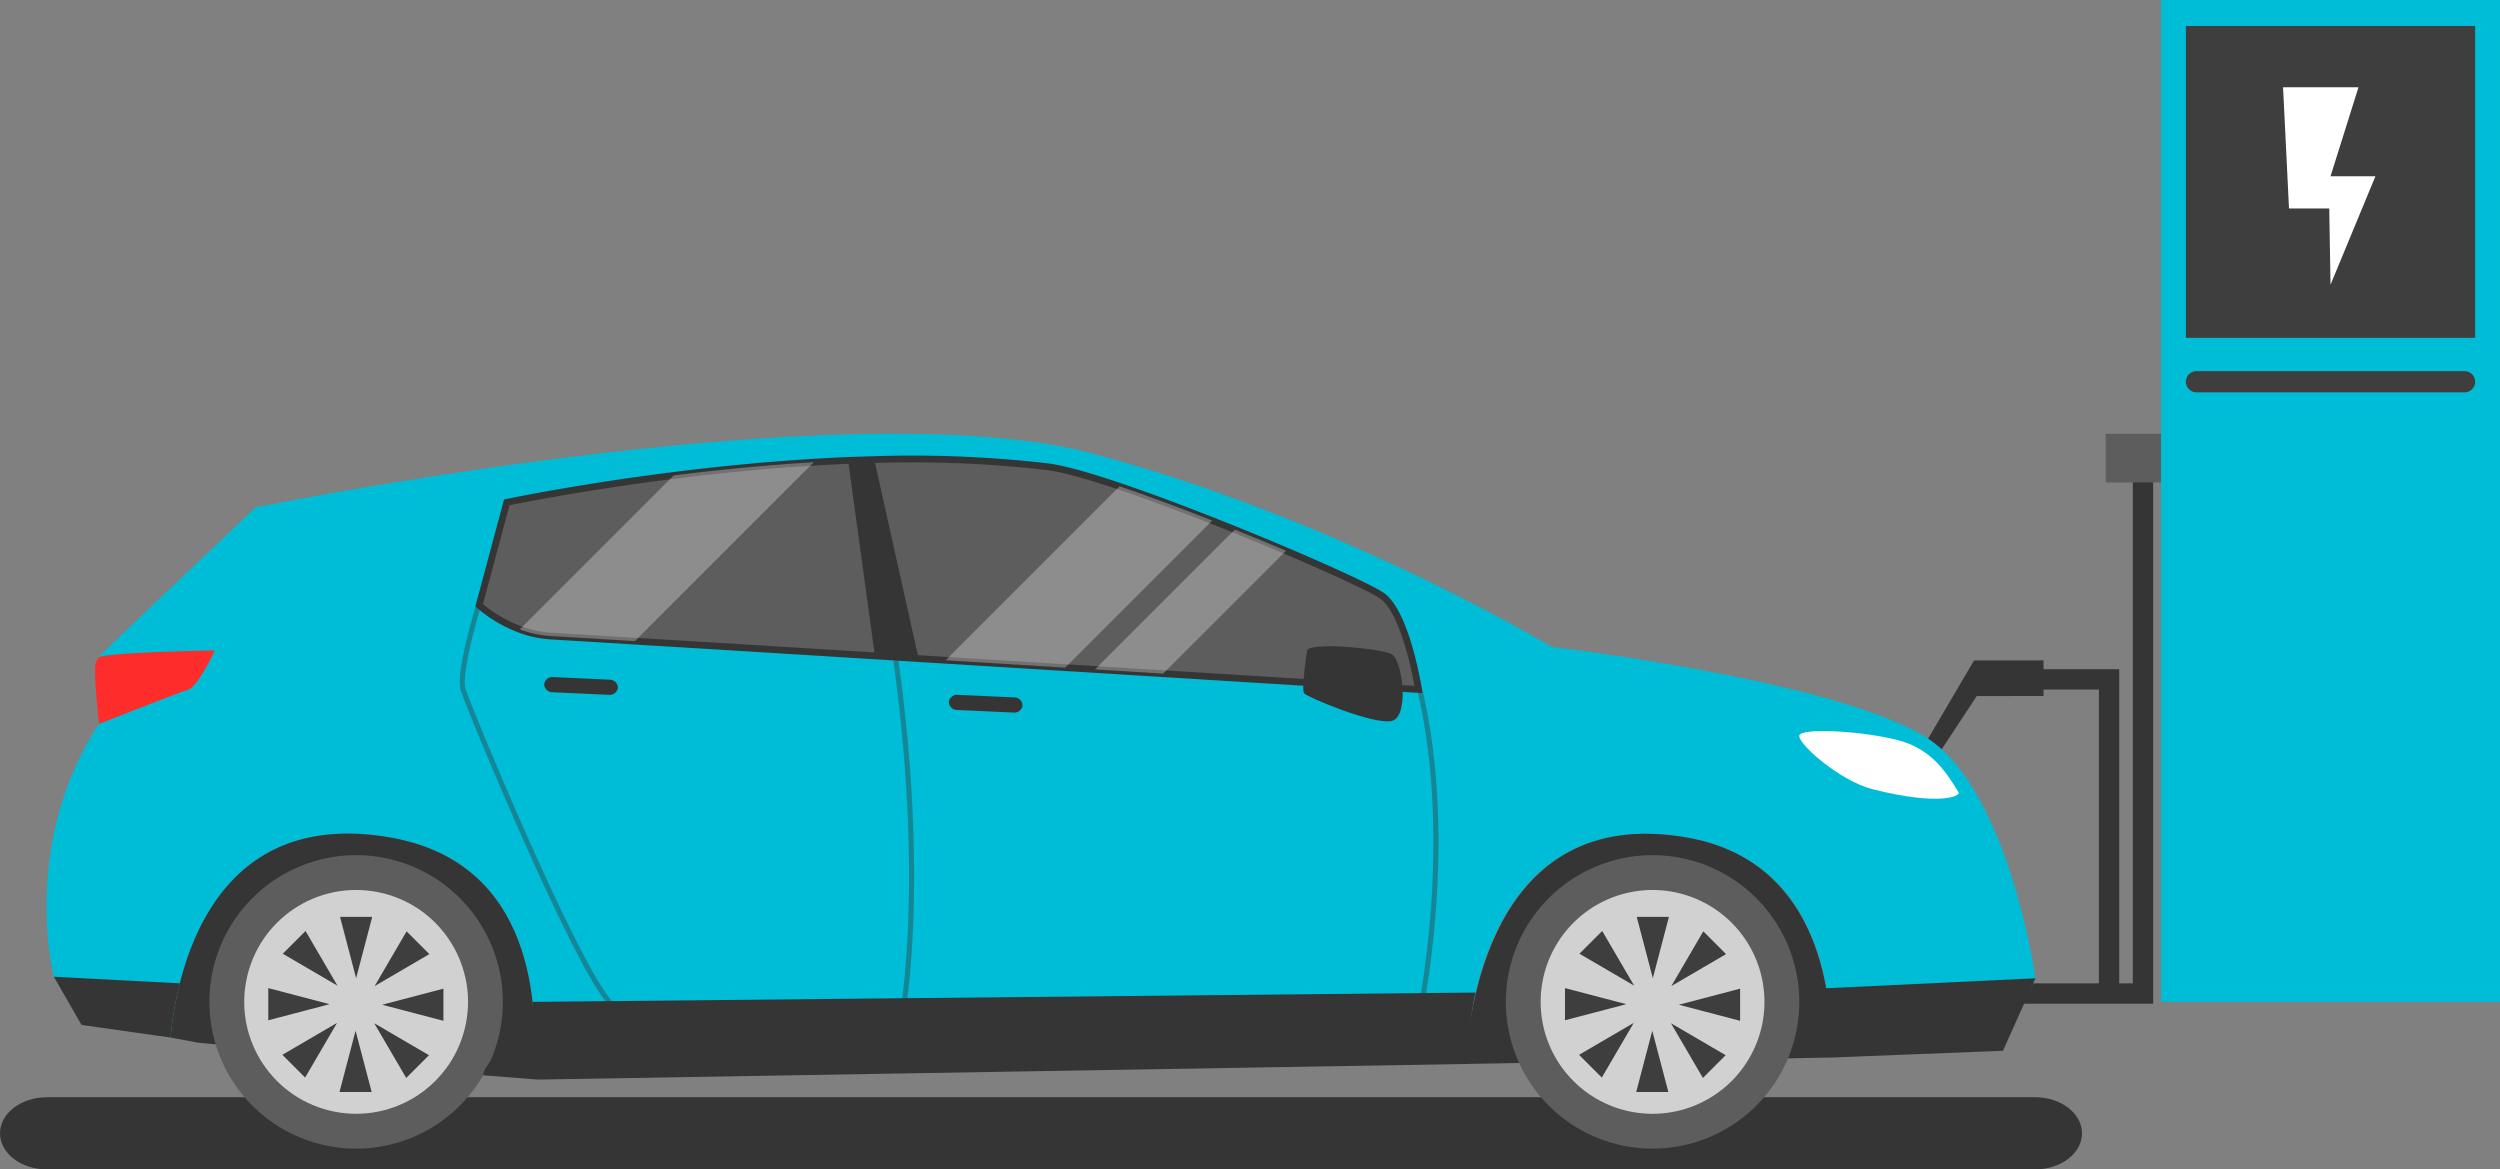
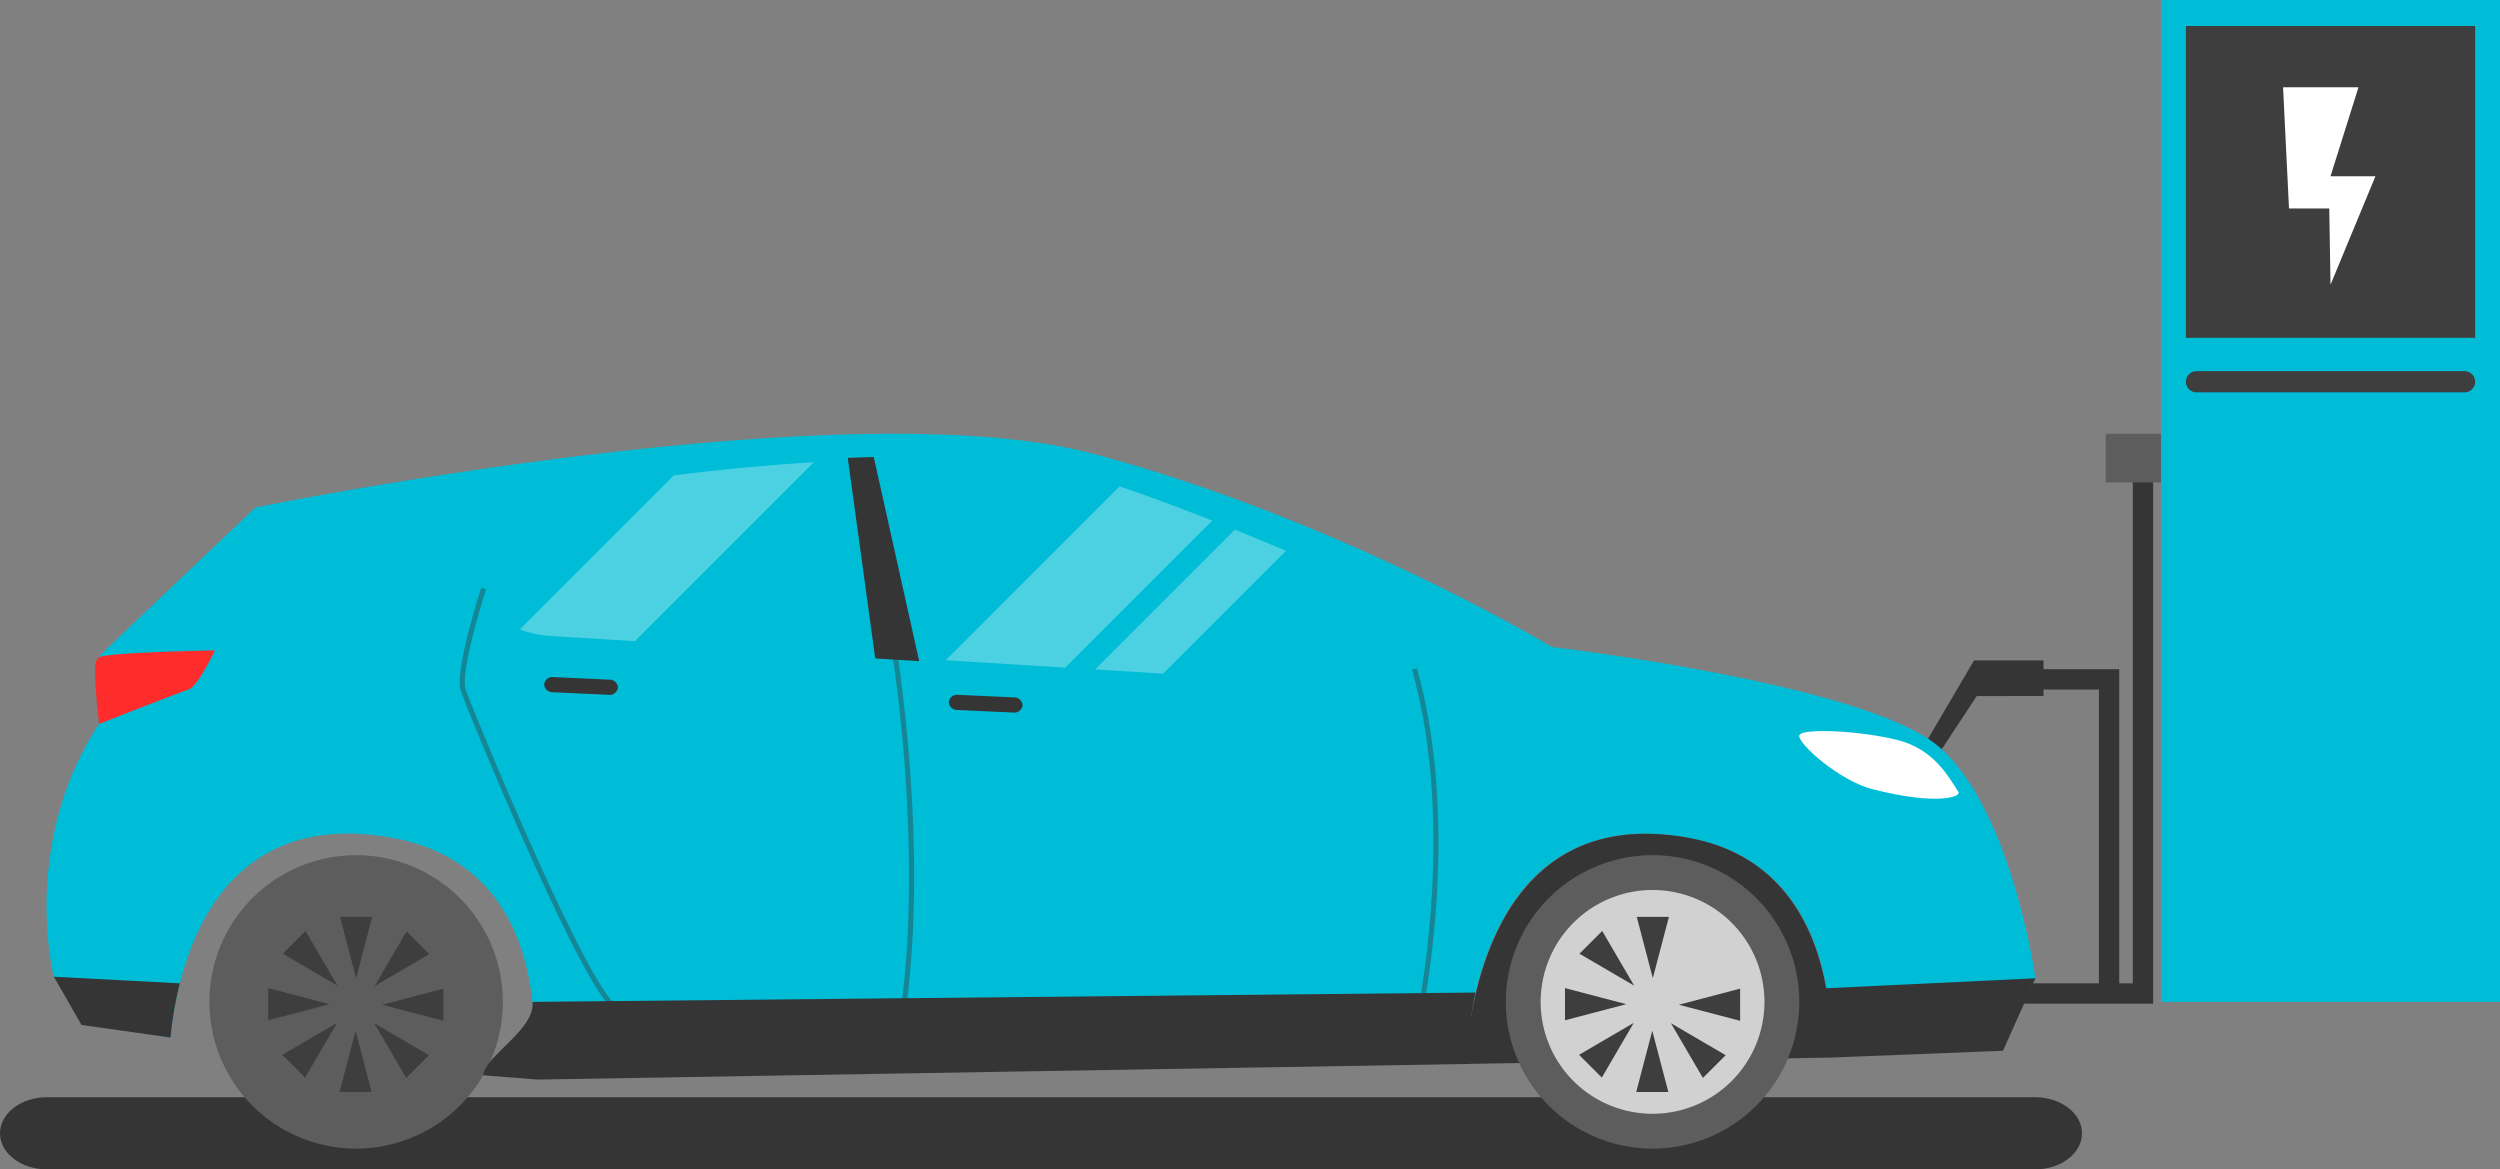
<svg xmlns="http://www.w3.org/2000/svg" viewBox="0 0 714.402 334.172">
  <rect x="0" y="0" width="714.402" height="334.172" fill="#808080" stroke="none" />
  <defs>
    <style>
      .cls-1 {
        isolation: isolate;
      }

      .cls-2, .cls-9 {
        fill: none;
      }

      .cls-2, .cls-8, .cls-9 {
        stroke: #353535;
        stroke-miterlimit: 10;
      }

      .cls-2 {
        stroke-width: 5.812px;
      }

      .cls-3, .cls-8 {
        fill: #5d5d5d;
      }

      .cls-4 {
        fill: #353535;
      }

      .cls-5 {
        fill: #00bdd7;
      }

      .cls-6 {
        fill: #3e3e3e;
      }

      .cls-12, .cls-7 {
        fill: #fff;
      }

      .cls-8 {
        stroke-width: 1.937px;
      }

      .cls-9 {
        stroke-width: 1.453px;
        opacity: 0.4;
      }

      .cls-10 {
        fill: #ff2c2c;
      }

      .cls-11 {
        fill: #d1d1d1;
      }

      .cls-12 {
        opacity: 0.3;
        mix-blend-mode: soft-light;
      }
    </style>
  </defs>
  <g class="cls-1">
    <g id="レイヤー_2" data-name="レイヤー 2">
      <g id="レイヤー_1-2" data-name="レイヤー 1">
        <g>
          <g>
            <g>
              <polyline class="cls-2" points="612.376 133.901 612.376 283.91 552.967 283.91 552.967 283.91 602.688 283.91 602.688 194.139 572.984 194.139" />
              <rect class="cls-3" x="601.721" y="123.956" width="15.819" height="13.91" />
              <polygon class="cls-4" points="550.963 211.103 564.106 188.719 583.962 188.719 583.962 198.889 564.872 198.91 554.849 214.124 550.963 211.103" />
            </g>
            <g>
              <rect class="cls-5" x="617.54" width="96.861" height="286.295" />
              <rect class="cls-6" x="624.644" y="7.426" width="82.654" height="89.112" />
              <polygon class="cls-7" points="652.411 24.942 673.962 24.942 665.971 50.368 678.805 50.368 665.971 81.364 665.608 59.57 654.106 59.57 652.411 24.942" />
              <path class="cls-6" d="M707.3,109.09a3.026,3.026,0,0,1-3.027,3.027h-76.6a3.027,3.027,0,0,1-3.027-3.027h0a3.027,3.027,0,0,1,3.027-3.027h76.6a3.027,3.027,0,0,1,3.027,3.027Z" />
            </g>
          </g>
          <g>
            <path class="cls-4" d="M594.956,323.856c0,5.7-6.022,10.316-13.449,10.316H13.449C6.022,334.172,0,329.552,0,323.856H0c0-5.7,6.022-10.318,13.449-10.318H581.507c7.427,0,13.449,4.619,13.449,10.318Z" />
            <g>
              <g>
                <path class="cls-5" d="M581.651,279.553l-8.793,18.4-49.619,3.6a97.394,97.394,0,0,0-1.281-18.926c-3.2-18.657-13.167-38.609-39.893-43.3-40.793-7.163-55.273,22.412-60.413,44.295a109.034,109.034,0,0,0-2.761,19.666L153.262,307.38l-1.04-.106a104.624,104.624,0,0,0-.061-20.979c-2.126-19.47-11.19-41.805-40.568-46.964C71.28,232.257,56.667,259.993,51.388,281a103.062,103.062,0,0,0-2.655,15.488l-25.487-4.811-7.858-12.563s-9.728-37.7,12.88-72.239c0,0-1.569-17.284-.316-18.852s45.083-43.016,45.083-43.016S241.2,110.778,312.174,129.614c70.988,18.853,131.285,55.274,131.285,55.274s89.613,10.466,110.546,28.474S581.651,279.553,581.651,279.553Z" />
-                 <path class="cls-4" d="M152.222,307.274l-95.691-9.321-7.8-1.463c1.66-17.675,10.949-66.268,62.86-57.159C152.93,246.586,154.062,287.833,152.222,307.274Z" />
                <path class="cls-4" d="M523.275,302.207h0l-104.384,1.83c.543-12.216,6.155-74.72,63.174-64.706C518.458,245.71,523.818,281.08,523.275,302.207Z" />
-                 <path class="cls-8" d="M405.348,197.028s-31.974-1.975-72.979-4.524c-6.3-.378-12.806-.785-19.456-1.207-2.818-.166-5.669-.346-8.536-.512-11.25-.695-22.757-1.417-34.143-2.111-2.625-.167-5.234-.318-7.828-.483-4.1-.257-8.189-.513-12.231-.755-26.769-1.659-51.487-3.182-68.74-4.222-13.227-.815-22.065-1.343-24.085-1.464a30.214,30.214,0,0,1-8.808-1.9,38.4,38.4,0,0,1-11.613-6.893l7.887-29.393s19.772-4.193,47.719-7.706c12.124-1.524,25.773-2.911,40.025-3.771q4.932-.316,9.954-.514,3.619-.133,7.239-.24a336.722,336.722,0,0,1,49.649,2.051c4.476.558,11.837,2.654,20.524,5.595,8.069,2.715,17.3,6.168,26.469,9.787,2.157.845,4.326,1.705,6.468,2.58,5.053,2.036,9.987,4.087,14.614,6.047,13.8,5.868,24.8,10.994,27.405,12.834C402,175.266,405.348,197.028,405.348,197.028Z" />
                <path class="cls-9" d="M405.352,291.672s11.943-54.07-1.147-100.524" />
                <path class="cls-9" d="M138.213,168.176s-7.509,23.152-5.891,28.852c1.15,4.052,36.854,90.875,44.391,91.293s228.639,3.351,228.639,3.351" />
                <path class="cls-10" d="M28.268,206.875s22.976-9.038,25.616-9.842,7.54-11.173,7.54-11.173-33.085.543-33.47,2.17S26.216,186.791,28.268,206.875Z" />
                <path class="cls-3" d="M143.694,286.3a41.927,41.927,0,1,1-41.927-41.926A41.927,41.927,0,0,1,143.694,286.3Z" />
-                 <circle class="cls-11" cx="101.767" cy="286.295" r="31.974" transform="translate(-200.69 315.305) rotate(-75.91)" />
                <path class="cls-3" d="M514.164,286.3a41.928,41.928,0,1,1-41.927-41.926A41.928,41.928,0,0,1,514.164,286.3Z" />
                <path class="cls-11" d="M504.209,286.3a31.974,31.974,0,1,1-31.972-31.973A31.973,31.973,0,0,1,504.209,286.3Z" />
                <path class="cls-4" d="M262.668,188.935c-4.211-.263-8.405-.526-12.553-.774l-7.861-57.324c2.475-.093,4.952-.171,7.428-.247Z" />
                <path class="cls-9" d="M257.918,289.621s11.063-59.7-12.635-156.688" />
                <path class="cls-4" d="M176.571,196.5a2.366,2.366,0,0,1-2.623,2.051l-16.019-.734a2.366,2.366,0,0,1-2.425-2.28h0a2.365,2.365,0,0,1,2.623-2.05l16.019.734a2.366,2.366,0,0,1,2.425,2.279Z" />
                <path class="cls-4" d="M292.209,201.568a2.367,2.367,0,0,1-2.626,2.049l-16.018-.732a2.368,2.368,0,0,1-2.424-2.282h0a2.368,2.368,0,0,1,2.623-2.05l16.02.735a2.368,2.368,0,0,1,2.425,2.28Z" />
                <path class="cls-7" d="M559.677,226.391c-3.061-4.826-7.164-12.254-17.344-14.893s-27.683-3.581-28.169-1.318,11.47,12.957,21,15.363C554.21,230.35,560.389,227.516,559.677,226.391Z" />
                <path class="cls-12" d="M232.56,132.088l-51.125,51.126c-13.227-.815-22.065-1.343-24.085-1.464a30.214,30.214,0,0,1-8.808-1.9l43.993-43.992C204.659,134.335,218.308,132.948,232.56,132.088Z" />
                <path class="cls-12" d="M346.4,148.767l-42.018,42.018c-11.25-.695-22.757-1.417-34.143-2.111l49.692-49.694C328,141.7,337.225,145.148,346.4,148.767Z" />
                <path class="cls-12" d="M367.477,157.394,332.369,192.5c-6.3-.378-12.806-.785-19.456-1.207l39.95-39.95C357.916,153.383,362.85,155.434,367.477,157.394Z" />
                <path class="cls-4" d="M15.388,279.116l36,1.886a103.062,103.062,0,0,0-2.655,15.488L23.3,292.885Z" />
                <path class="cls-4" d="M152.161,286.3l269.491-2.669c-2.053,8.7-1.8,16.913-1.951,20.4L153.574,308.5l-15.5-1.229C138.6,301.647,153.036,294.213,152.161,286.3Z" />
                <path class="cls-4" d="M581.651,279.553l-9.272,20.717-49.1,1.937c-3.812-4-1.839-12.991-3-19.731Z" />
-                 <path class="cls-4" d="M373.544,185.8s-1.757,11.184-.877,12.316,19.856,9.048,25.008,7.917,3.144-17.467,0-19.1S374.676,183.411,373.544,185.8Z" />
              </g>
              <g>
                <polygon class="cls-6" points="101.767 262.012 97.17 262.012 101.767 279.526 106.364 262.012 101.767 262.012" />
                <polygon class="cls-6" points="84.05 269.286 80.8 272.536 96.436 281.67 87.3 266.036 84.05 269.286" />
                <polygon class="cls-6" points="76.666 286.956 76.666 291.553 94.183 286.956 76.666 282.362 76.666 286.956" />
                <polygon class="cls-6" points="83.94 304.673 87.19 307.925 96.324 292.287 80.69 301.424 83.94 304.673" />
                <polygon class="cls-6" points="101.61 312.056 106.207 312.058 101.61 294.542 97.017 312.058 101.61 312.056" />
                <polygon class="cls-6" points="119.327 304.784 122.579 301.534 106.941 292.398 116.078 308.032 119.327 304.784" />
                <polygon class="cls-6" points="126.713 287.115 126.714 282.516 109.196 287.115 126.711 291.708 126.713 287.115" />
                <polygon class="cls-6" points="119.44 269.396 116.188 266.144 107.054 281.783 122.687 272.646 119.44 269.396" />
              </g>
              <g>
                <polygon class="cls-6" points="472.313 262.012 467.716 262.012 472.313 279.526 476.91 262.012 472.313 262.012" />
                <polygon class="cls-6" points="454.596 269.286 451.346 272.536 466.982 281.67 457.846 266.036 454.596 269.286" />
                <polygon class="cls-6" points="447.212 286.956 447.212 291.553 464.728 286.956 447.212 282.362 447.212 286.956" />
                <polygon class="cls-6" points="454.486 304.673 457.736 307.925 466.87 292.287 451.236 301.424 454.486 304.673" />
                <polygon class="cls-6" points="472.156 312.056 476.753 312.058 472.156 294.542 467.562 312.058 472.156 312.056" />
                <polygon class="cls-6" points="489.873 304.784 493.125 301.534 477.487 292.398 486.624 308.032 489.873 304.784" />
                <polygon class="cls-6" points="497.258 287.115 497.26 282.516 479.742 287.115 497.256 291.708 497.258 287.115" />
-                 <polygon class="cls-6" points="489.986 269.396 486.734 266.144 477.6 281.783 493.232 272.646 489.986 269.396" />
              </g>
            </g>
          </g>
        </g>
      </g>
    </g>
  </g>
</svg>